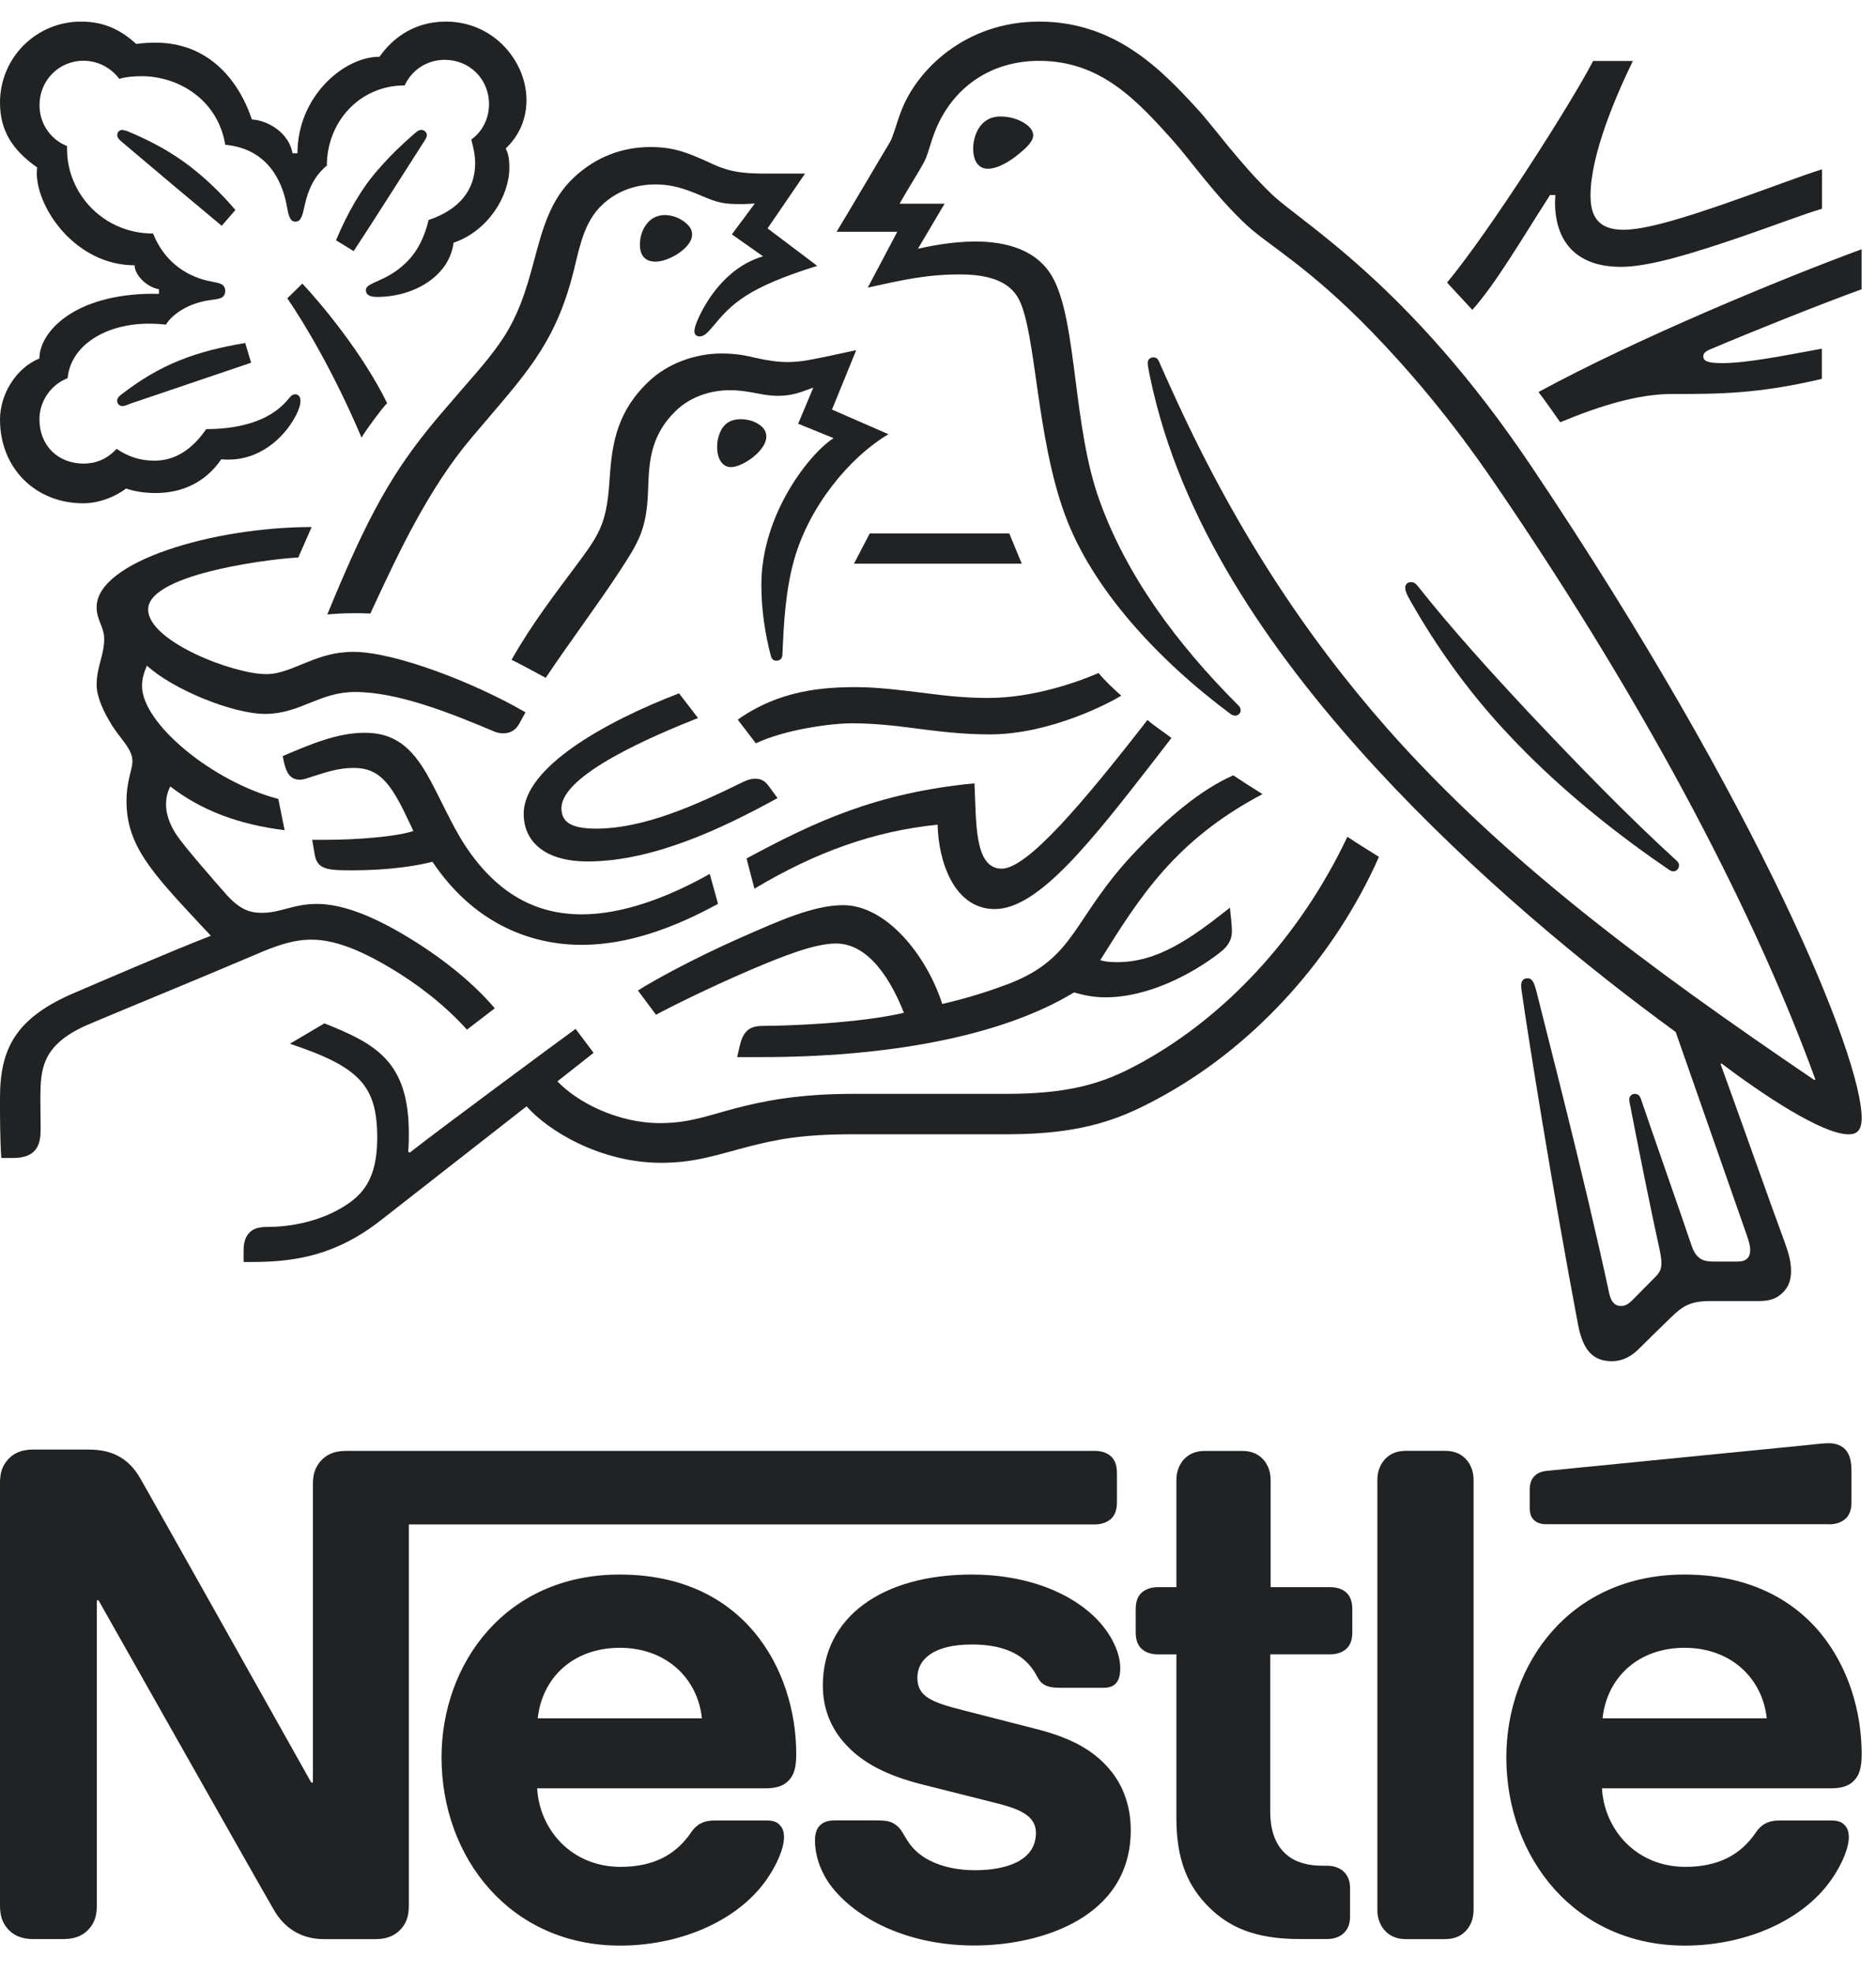
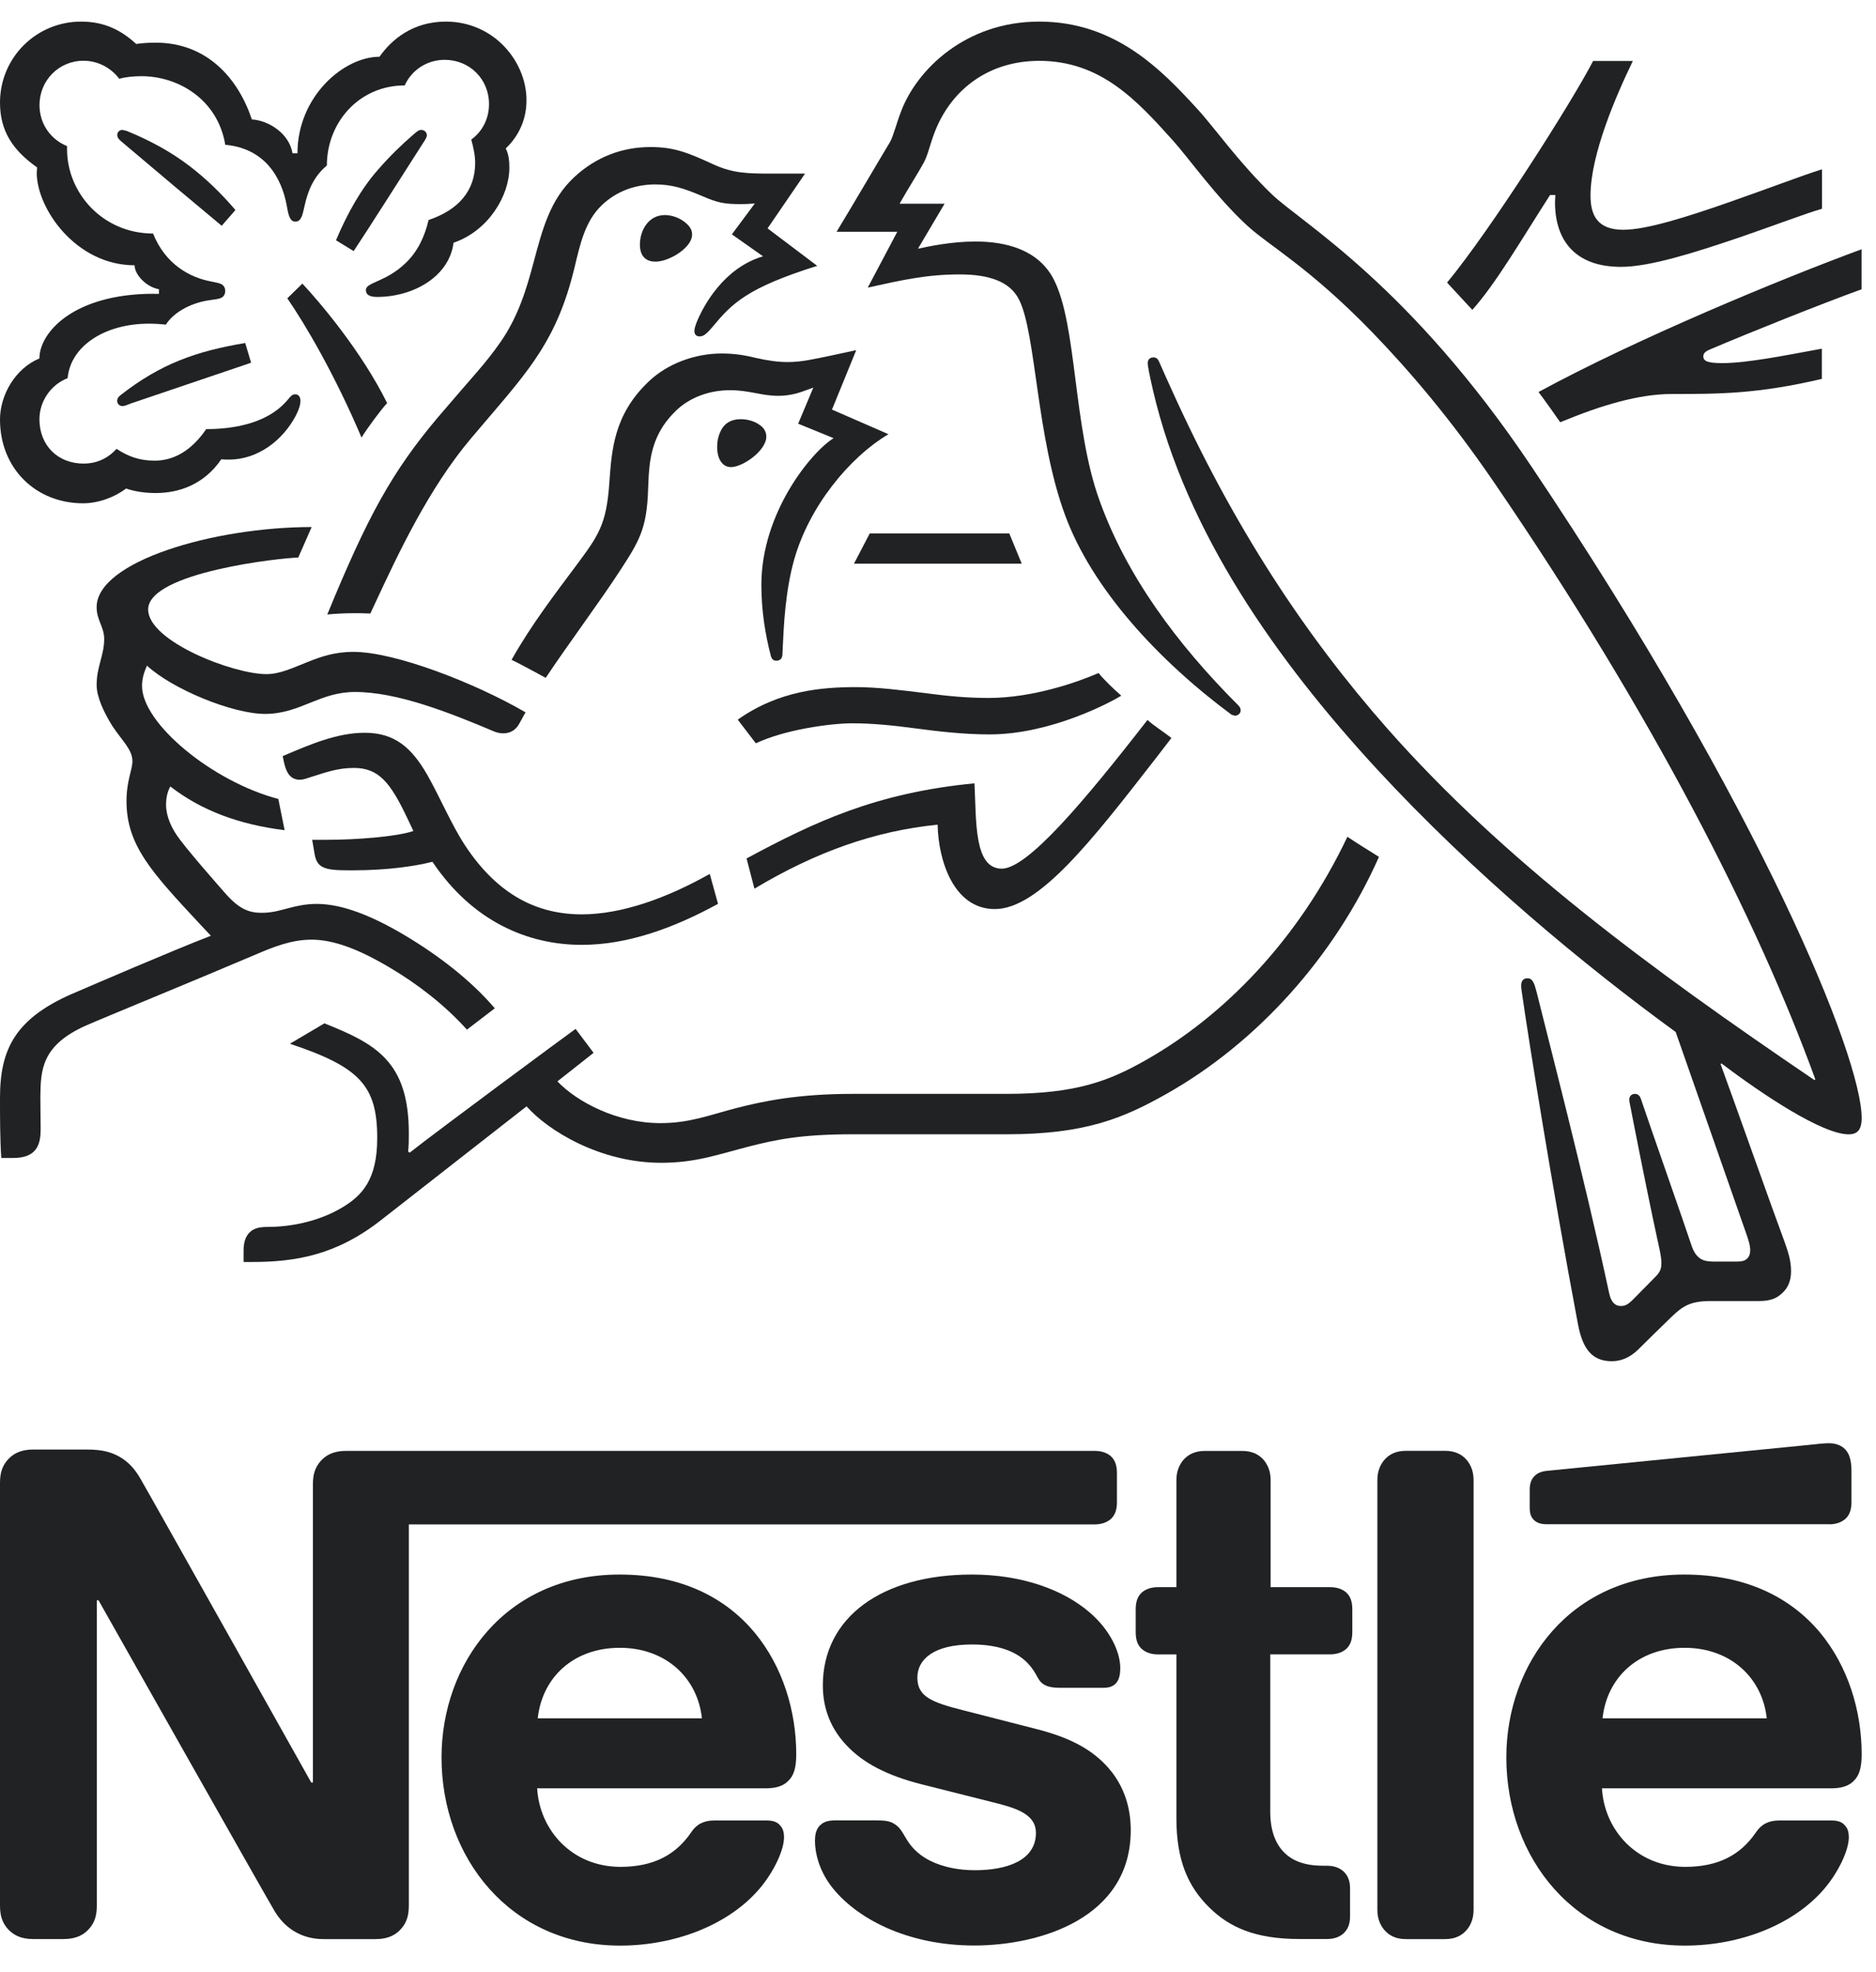
<svg xmlns="http://www.w3.org/2000/svg" width="39" height="41" viewBox="0 0 39 41" fill="none">
-   <path d="M23.644 17.663C22.279 19.084 22.402 19.903 20.962 20.456C20.6 20.592 20.156 20.741 19.589 20.872C19.255 19.841 18.416 18.818 17.529 18.818C16.914 18.818 16.203 19.139 15.384 19.5C14.423 19.924 13.543 20.408 13.262 20.592L13.638 21.096C13.925 20.939 14.751 20.529 15.577 20.175C16.294 19.868 16.942 19.615 17.377 19.615C18.081 19.615 18.538 20.414 18.791 21.055C17.869 21.274 16.354 21.327 15.897 21.327C15.686 21.327 15.609 21.363 15.536 21.424C15.467 21.486 15.412 21.593 15.378 21.745L15.324 21.977H15.815C18.366 21.977 20.778 21.574 22.327 20.632C22.546 20.693 22.737 20.734 22.982 20.734C23.869 20.734 24.785 20.25 25.357 19.806C25.563 19.649 25.61 19.506 25.61 19.349C25.61 19.274 25.603 19.205 25.596 19.136L25.569 18.87C24.75 19.518 24.068 20.003 23.222 20.003C23.072 20.003 22.962 19.99 22.873 19.962C23.699 18.638 24.437 17.464 26.246 16.509C26.055 16.392 25.782 16.215 25.639 16.119C24.934 16.427 24.238 17.042 23.644 17.663Z" fill="#202223" />
  <path d="M20.825 18.059C20.244 18.059 20.299 17.069 20.258 16.285C18.21 16.482 16.927 17.09 15.52 17.847L15.684 18.475C16.96 17.711 18.189 17.274 19.492 17.145C19.507 17.894 19.827 18.899 20.681 18.899C21.595 18.899 22.706 17.465 24.011 15.786L24.353 15.342C24.176 15.205 23.979 15.082 23.855 14.967C22.518 16.688 21.358 18.059 20.825 18.059Z" fill="#202223" />
  <path d="M17.249 7.398C16.914 7.466 16.668 7.527 16.375 7.527C16.183 7.527 15.965 7.499 15.706 7.439C15.508 7.391 15.296 7.349 14.997 7.349C14.458 7.349 13.877 7.554 13.481 7.936C12.757 8.625 12.716 9.369 12.668 10.03C12.608 10.912 12.443 11.131 11.967 11.772C11.577 12.296 11.044 12.987 10.635 13.717C10.766 13.778 11.195 14.01 11.345 14.092C11.816 13.384 12.471 12.509 12.9 11.847C13.29 11.247 13.447 10.987 13.473 10.181C13.481 10.045 13.481 9.915 13.494 9.785C13.529 9.369 13.638 8.946 14.035 8.556C14.327 8.261 14.751 8.112 15.175 8.112C15.584 8.112 15.823 8.229 16.177 8.229C16.43 8.229 16.615 8.167 16.777 8.106L16.908 8.058L16.593 8.809L17.33 9.109C16.86 9.402 15.828 10.664 15.828 12.16C15.828 12.698 15.91 13.196 16.026 13.64C16.04 13.687 16.066 13.736 16.141 13.736C16.21 13.736 16.259 13.694 16.265 13.621L16.272 13.463C16.294 13.006 16.326 12.283 16.51 11.635C16.817 10.543 17.643 9.519 18.47 9.027L17.296 8.515L17.8 7.279L17.249 7.398Z" fill="#202223" />
-   <path d="M20.797 2.422C20.353 2.422 20.231 2.851 20.231 3.091C20.231 3.282 20.299 3.508 20.538 3.508C20.735 3.508 20.981 3.365 21.172 3.207C21.357 3.057 21.479 2.935 21.479 2.811C21.479 2.696 21.37 2.586 21.206 2.511C21.092 2.456 20.948 2.422 20.797 2.422Z" fill="#202223" />
  <path d="M18.081 11.09L17.753 11.719H21.241L20.982 11.09H18.081Z" fill="#202223" />
-   <path d="M14.047 5.304C14.23 5.194 14.388 5.038 14.388 4.873C14.388 4.798 14.355 4.723 14.279 4.655C14.149 4.532 13.972 4.471 13.822 4.471C13.479 4.471 13.303 4.791 13.303 5.085C13.303 5.31 13.413 5.439 13.623 5.439C13.753 5.441 13.904 5.385 14.047 5.304Z" fill="#202223" />
-   <path d="M34.333 17.829L34.667 18.061C34.714 18.095 34.749 18.115 34.79 18.115C34.859 18.115 34.906 18.047 34.906 17.993C34.906 17.959 34.892 17.924 34.852 17.89C33.854 16.982 32.783 15.877 31.779 14.812C30.994 13.972 30.189 13.086 29.479 12.191C29.431 12.129 29.391 12.102 29.335 12.102C29.254 12.102 29.213 12.156 29.213 12.218C29.213 12.313 29.281 12.428 29.451 12.716C29.969 13.596 30.611 14.484 31.403 15.316C32.257 16.223 33.261 17.069 34.333 17.829Z" fill="#202223" />
+   <path d="M14.047 5.304C14.23 5.194 14.388 5.038 14.388 4.873C14.388 4.798 14.355 4.723 14.279 4.655C14.149 4.532 13.972 4.471 13.822 4.471C13.479 4.471 13.303 4.791 13.303 5.085C13.303 5.31 13.413 5.439 13.623 5.439C13.753 5.441 13.904 5.385 14.047 5.304" fill="#202223" />
  <path d="M30.041 30.162H29.228C29.016 30.162 28.874 30.237 28.771 30.36C28.689 30.462 28.634 30.593 28.634 30.77V39.704C28.634 39.882 28.689 40.012 28.771 40.114C28.874 40.238 29.016 40.313 29.228 40.313H30.041C30.252 40.313 30.395 40.238 30.498 40.114C30.58 40.013 30.634 39.882 30.634 39.704V30.77C30.634 30.593 30.58 30.463 30.498 30.36C30.395 30.237 30.252 30.162 30.041 30.162Z" fill="#202223" />
  <path d="M15.931 9.076C15.931 8.988 15.891 8.899 15.788 8.831C15.673 8.749 15.529 8.715 15.4 8.715C15.112 8.715 14.997 8.885 14.942 9.063C14.915 9.145 14.909 9.226 14.909 9.295C14.909 9.541 15.018 9.711 15.196 9.711C15.44 9.711 15.931 9.37 15.931 9.076Z" fill="#202223" />
  <path d="M6.49 17.459L6.54 17.752C6.559 17.875 6.607 17.977 6.709 18.025C6.832 18.087 7.01 18.094 7.317 18.094C8.095 18.094 8.662 17.999 8.99 17.916C9.829 19.165 10.982 19.643 12.095 19.643C13.044 19.643 14.006 19.295 14.927 18.79L14.755 18.168C13.856 18.675 12.921 19.009 12.095 19.009C11.174 19.009 10.354 18.612 9.672 17.582C9.385 17.146 9.16 16.6 8.886 16.115C8.558 15.541 8.204 15.234 7.583 15.234C7.016 15.234 6.464 15.468 5.877 15.719L5.904 15.849C5.951 16.06 6.034 16.21 6.233 16.21C6.321 16.21 6.41 16.169 6.457 16.156C6.785 16.053 7.023 15.965 7.358 15.965C7.87 15.965 8.115 16.265 8.464 17.002L8.594 17.276C8.239 17.396 7.407 17.459 6.786 17.459H6.49Z" fill="#202223" />
  <path d="M35.015 32.734C32.646 32.734 31.315 34.584 31.315 36.536C31.315 38.619 32.742 40.448 35.027 40.448C36.169 40.448 37.288 40.018 37.93 39.261C38.209 38.932 38.435 38.475 38.435 38.195C38.435 38.1 38.415 38.018 38.36 37.957C38.306 37.888 38.224 37.847 38.081 37.847H36.983C36.764 37.847 36.614 37.928 36.504 38.094C36.184 38.564 35.72 38.811 35.037 38.811C34.013 38.811 33.35 38.032 33.303 37.178H38.068C38.278 37.178 38.43 37.131 38.532 37.029C38.648 36.92 38.702 36.762 38.702 36.47C38.702 35.575 38.423 34.646 37.835 33.938C37.233 33.219 36.306 32.734 35.015 32.734ZM33.315 35.724C33.405 34.884 34.047 34.257 35.021 34.257C35.978 34.257 36.639 34.884 36.729 35.724H33.315Z" fill="#202223" />
  <path d="M32.224 4.054H32.334C32.334 4.101 32.327 4.157 32.327 4.204C32.327 4.975 32.724 5.548 33.7 5.548C34.3 5.548 35.243 5.247 36.129 4.947C36.865 4.695 37.541 4.436 37.877 4.34V3.52C37.494 3.637 36.717 3.936 35.911 4.216C35.065 4.51 34.232 4.777 33.747 4.777C33.215 4.777 33.065 4.483 33.065 4.066C33.065 3.206 33.604 1.971 33.945 1.268H33.119C32.69 2.101 30.997 4.77 30.083 5.875L30.608 6.442C31.097 5.897 31.637 4.968 32.224 4.054Z" fill="#202223" />
  <path d="M26.442 4.041C25.752 3.378 25.227 2.627 24.892 2.266C24.148 1.453 23.186 0.449 21.603 0.449C20.074 0.449 19.064 1.446 18.736 2.307C18.639 2.553 18.566 2.852 18.497 2.962C18.347 3.208 17.671 4.361 17.392 4.818H18.654L18.04 5.979C18.756 5.821 19.267 5.705 19.95 5.705C20.557 5.705 20.995 5.849 21.186 6.231C21.542 6.941 21.542 9.089 22.142 10.709C22.7 12.231 24.067 13.72 25.602 14.858L25.67 14.879C25.745 14.879 25.792 14.824 25.792 14.769C25.792 14.728 25.779 14.702 25.745 14.666C24.461 13.383 23.417 11.964 22.859 10.408C22.306 8.892 22.394 6.763 21.909 5.814C21.589 5.186 20.907 5.021 20.278 5.021C19.774 5.021 19.302 5.124 19.083 5.171L19.637 4.235H18.701C18.898 3.887 19.105 3.567 19.207 3.376C19.295 3.211 19.33 3.007 19.439 2.727C19.794 1.833 20.579 1.265 21.603 1.265C22.886 1.265 23.637 2.091 24.382 2.919C24.723 3.299 25.284 4.099 25.931 4.693C26.375 5.102 27.22 5.558 28.524 6.904C29.276 7.682 30.149 8.693 31.071 10.045C34.367 14.871 36.532 19.123 37.739 22.44L37.718 22.453C34.257 20.105 31.262 17.887 28.844 15.15C27.131 13.204 25.643 10.953 24.346 8.077C24.258 7.887 24.181 7.71 24.099 7.526C24.067 7.451 24.032 7.43 23.977 7.43C23.908 7.43 23.86 7.477 23.86 7.545C23.86 7.62 23.895 7.785 23.969 8.111C24.659 11.087 26.57 13.756 28.611 15.975C30.645 18.179 32.946 20.078 34.836 21.455L36.312 25.674C36.346 25.777 36.385 25.885 36.385 25.989C36.385 26.064 36.366 26.125 36.319 26.167C36.278 26.206 36.223 26.228 36.1 26.228H35.656C35.465 26.228 35.39 26.201 35.322 26.146C35.254 26.092 35.205 26.009 35.172 25.914C35.043 25.518 34.263 23.299 34.114 22.85C34.088 22.767 34.039 22.741 33.985 22.741C33.917 22.741 33.87 22.795 33.87 22.857C33.87 22.911 33.891 22.973 33.925 23.164C34.122 24.174 34.354 25.308 34.449 25.737C34.492 25.937 34.539 26.121 34.539 26.257C34.539 26.379 34.511 26.448 34.409 26.55L33.951 27.014C33.842 27.124 33.782 27.151 33.692 27.151C33.582 27.151 33.494 27.077 33.453 26.886C32.934 24.463 32.149 21.458 31.945 20.626C31.897 20.441 31.863 20.338 31.754 20.338C31.658 20.338 31.623 20.407 31.623 20.489C31.623 20.551 31.637 20.626 31.645 20.68C31.767 21.54 32.265 24.674 32.805 27.534C32.9 28.026 33.084 28.299 33.508 28.299C33.7 28.299 33.883 28.224 34.054 28.058C34.333 27.779 34.416 27.704 34.75 27.376C34.99 27.144 35.153 27.048 35.562 27.048H36.573C36.811 27.048 36.942 26.988 37.056 26.878C37.167 26.775 37.234 26.632 37.234 26.428C37.234 26.217 37.18 26.046 37.105 25.834C36.846 25.139 36.013 22.784 35.769 22.122L35.788 22.108C36.642 22.756 37.884 23.582 38.43 23.582C38.599 23.582 38.702 23.507 38.702 23.241C38.702 21.985 36.614 16.819 31.842 9.706C29.303 5.918 27.07 4.641 26.442 4.041Z" fill="#202223" />
  <path d="M32.435 8.778C33.296 8.422 34.066 8.191 34.762 8.191C35.737 8.191 36.537 8.191 37.874 7.877V7.249C37.123 7.386 36.325 7.549 35.806 7.549C35.499 7.549 35.41 7.508 35.41 7.407C35.41 7.346 35.451 7.304 35.567 7.257C36.386 6.908 37.854 6.321 38.7 6.014V5.182C37 5.809 34.018 7.044 31.984 8.15C32.039 8.217 32.395 8.716 32.435 8.778Z" fill="#202223" />
  <path d="M9.112 8.666C8.15 9.806 7.645 10.728 6.804 12.775C6.941 12.761 7.139 12.748 7.358 12.748C7.468 12.748 7.557 12.748 7.699 12.755L7.801 12.536C8.272 11.525 8.907 10.161 9.795 9.11L10.102 8.749C11.017 7.676 11.583 7.041 11.939 5.582C12.062 5.063 12.164 4.598 12.512 4.265C12.826 3.965 13.223 3.834 13.625 3.834C13.966 3.834 14.22 3.916 14.587 4.072C14.921 4.215 15.044 4.243 15.4 4.243C15.522 4.243 15.61 4.236 15.692 4.23L15.215 4.872L15.863 5.329C15.05 5.567 14.62 6.353 14.477 6.715C14.45 6.79 14.436 6.837 14.436 6.885C14.436 6.94 14.464 6.994 14.545 6.994C14.634 6.994 14.702 6.926 14.818 6.79C15.215 6.311 15.529 5.984 16.989 5.527L15.957 4.748L16.736 3.609H16.006C15.543 3.609 15.235 3.602 14.831 3.418C14.285 3.165 14.005 3.057 13.521 3.057C12.927 3.057 12.387 3.268 11.944 3.677C11.432 4.149 11.274 4.777 11.09 5.465C10.947 5.999 10.776 6.585 10.395 7.125C10.074 7.582 9.843 7.807 9.112 8.666Z" fill="#202223" />
  <path d="M3.201 6.107C1.529 6.107 0.819 6.913 0.819 7.452C0.32 7.658 0 8.21 0 8.722C0 9.739 0.744 10.463 1.727 10.463C2.055 10.463 2.389 10.332 2.622 10.156C2.792 10.216 3.01 10.25 3.235 10.25C3.706 10.25 4.231 10.086 4.601 9.548C4.656 9.555 4.704 9.555 4.758 9.555C5.358 9.555 5.878 9.158 6.15 8.64C6.218 8.511 6.246 8.407 6.246 8.334C6.246 8.259 6.212 8.197 6.137 8.197C6.041 8.197 6.027 8.286 5.856 8.442C5.474 8.791 4.888 8.921 4.287 8.921C3.993 9.351 3.631 9.577 3.215 9.577C2.908 9.577 2.67 9.495 2.423 9.331C2.225 9.55 1.98 9.638 1.741 9.638C1.202 9.638 0.82 9.262 0.82 8.716C0.82 8.334 1.065 7.993 1.406 7.862C1.467 7.186 2.19 6.729 3.092 6.729C3.208 6.729 3.324 6.735 3.448 6.749C3.584 6.532 3.912 6.3 4.376 6.238C4.472 6.225 4.546 6.217 4.601 6.191C4.656 6.163 4.682 6.109 4.682 6.048C4.682 5.994 4.662 5.945 4.609 5.911C4.561 5.884 4.478 5.87 4.384 5.851C3.953 5.769 3.442 5.503 3.182 4.855C2.15 4.855 1.394 4.027 1.394 3.1V3.037C1.052 2.9 0.821 2.573 0.821 2.185C0.821 1.672 1.224 1.263 1.735 1.263C2.042 1.263 2.308 1.413 2.48 1.638C2.623 1.597 2.786 1.584 2.943 1.584C3.708 1.584 4.527 2.068 4.683 3.01C5.667 3.1 5.899 3.932 5.962 4.28C5.994 4.458 6.022 4.608 6.139 4.608C6.262 4.608 6.289 4.471 6.33 4.287C6.405 3.938 6.535 3.659 6.795 3.441C6.795 2.547 7.464 1.776 8.413 1.776C8.556 1.461 8.87 1.244 9.245 1.244C9.758 1.244 10.166 1.639 10.166 2.165C10.166 2.472 10.024 2.738 9.797 2.902C9.846 3.079 9.878 3.237 9.878 3.387C9.878 3.961 9.537 4.362 8.91 4.574C8.828 4.923 8.678 5.237 8.432 5.469C8.022 5.866 7.606 5.866 7.606 6.029C7.606 6.117 7.667 6.173 7.838 6.173C8.597 6.173 9.34 5.748 9.429 5.046C10.153 4.8 10.589 4.069 10.589 3.489C10.589 3.339 10.576 3.21 10.514 3.087C10.713 2.897 10.945 2.569 10.945 2.084C10.945 1.661 10.76 1.232 10.434 0.916C10.142 0.634 9.739 0.449 9.269 0.449C8.587 0.449 8.143 0.818 7.889 1.18C7.146 1.18 6.184 2.006 6.184 3.187H6.081C6.014 2.777 5.589 2.505 5.236 2.483C4.948 1.623 4.3 0.887 3.235 0.887C3.113 0.887 2.963 0.894 2.832 0.914C2.518 0.627 2.171 0.449 1.686 0.449C0.757 0.449 0 1.193 0 2.135C0 2.723 0.266 3.124 0.772 3.481L0.764 3.591C0.764 4.341 1.583 5.515 2.798 5.515C2.798 5.706 3.036 5.966 3.304 6.013V6.109H3.201V6.107Z" fill="#202223" />
  <path d="M21.562 35.95L20.013 35.553C19.371 35.39 19.071 35.273 19.071 34.878C19.071 34.495 19.413 34.188 20.204 34.188C20.669 34.188 21.092 34.291 21.365 34.577C21.59 34.816 21.549 34.939 21.727 35.034C21.837 35.089 21.959 35.089 22.15 35.089H22.922C23.045 35.089 23.133 35.068 23.201 34.993C23.256 34.932 23.289 34.836 23.289 34.679C23.289 34.323 23.058 33.866 22.648 33.518C22.102 33.048 21.242 32.734 20.204 32.734C18.335 32.734 17.106 33.622 17.106 35.04C17.106 35.546 17.29 35.955 17.59 36.275C17.938 36.651 18.436 36.911 19.16 37.095L20.723 37.489C21.152 37.599 21.536 37.73 21.536 38.103C21.536 38.684 20.922 38.881 20.265 38.881C19.944 38.881 19.611 38.821 19.337 38.684C19.146 38.588 18.983 38.453 18.866 38.268C18.764 38.111 18.729 37.995 18.573 37.906C18.477 37.851 18.361 37.845 18.204 37.845H17.358C17.174 37.845 17.086 37.899 17.024 37.974C16.962 38.049 16.942 38.158 16.942 38.268C16.942 38.54 17.037 38.881 17.262 39.189C17.781 39.885 18.866 40.446 20.252 40.446C21.617 40.446 23.507 39.879 23.507 38.049C23.507 37.578 23.37 37.175 23.119 36.847C22.797 36.435 22.34 36.149 21.562 35.95Z" fill="#202223" />
  <path d="M5.973 6.202C6.334 6.728 6.941 7.745 7.516 9.097C7.617 8.926 7.924 8.511 8.048 8.38C7.522 7.315 6.662 6.298 6.286 5.896L5.973 6.202Z" fill="#202223" />
  <path d="M22.838 13.992C22.429 14.17 21.487 14.51 20.553 14.51C20.087 14.51 19.699 14.47 19.268 14.414C18.736 14.347 18.231 14.285 17.802 14.285C17.084 14.285 16.197 14.354 15.337 14.961L15.713 15.453C16.3 15.174 17.249 15.037 17.719 15.037C18.15 15.037 18.592 15.084 19.002 15.139C19.467 15.2 20.006 15.268 20.572 15.268C21.856 15.268 23.113 14.586 23.31 14.463C23.152 14.326 22.954 14.135 22.838 13.992Z" fill="#202223" />
-   <path d="M14.511 14.927L14.116 14.414C12.586 15.002 10.887 15.95 10.887 16.92C10.887 17.472 11.297 17.909 12.217 17.909C13.569 17.909 15.009 17.227 16.164 16.592L15.999 16.367C15.904 16.229 15.822 16.189 15.692 16.189C15.61 16.189 15.521 16.222 15.447 16.257C14.458 16.742 13.385 17.227 12.389 17.227C11.814 17.227 11.672 17.05 11.672 16.802C11.672 16.107 13.569 15.3 14.511 14.927Z" fill="#202223" />
  <path d="M27.65 32.996H26.415V30.771C26.415 30.593 26.36 30.464 26.279 30.361C26.176 30.239 26.032 30.164 25.822 30.164H25.05C24.84 30.164 24.696 30.239 24.593 30.361C24.512 30.464 24.456 30.593 24.456 30.771V32.996H24.074C23.931 32.996 23.821 33.037 23.739 33.105C23.65 33.187 23.61 33.296 23.61 33.459V33.93C23.61 34.094 23.65 34.204 23.739 34.284C23.821 34.353 23.93 34.394 24.074 34.394H24.456V37.799C24.456 38.672 24.696 39.219 25.14 39.656C25.548 40.058 26.081 40.311 27.009 40.311H27.59C27.732 40.311 27.841 40.27 27.923 40.201C28.013 40.12 28.066 40.011 28.066 39.847V39.253C28.066 39.09 28.012 38.98 27.923 38.899C27.841 38.83 27.732 38.788 27.59 38.788H27.507C27.138 38.788 26.886 38.693 26.714 38.529C26.51 38.337 26.407 38.045 26.407 37.661V34.393H27.65C27.793 34.393 27.903 34.352 27.984 34.283C28.073 34.202 28.113 34.092 28.113 33.928V33.458C28.113 33.294 28.072 33.185 27.984 33.104C27.904 33.037 27.794 32.996 27.65 32.996Z" fill="#202223" />
  <path d="M38.026 31.69C38.169 31.69 38.278 31.648 38.36 31.58C38.45 31.499 38.49 31.389 38.49 31.225V30.59C38.49 30.344 38.442 30.22 38.36 30.132C38.286 30.051 38.162 30.004 38.026 30.004C37.916 30.004 37.808 30.017 37.624 30.037L32.176 30.576C32.02 30.59 31.944 30.638 31.889 30.699C31.826 30.768 31.801 30.855 31.801 30.979V31.334C31.801 31.471 31.828 31.531 31.876 31.587C31.937 31.654 32.026 31.688 32.148 31.688H38.026V31.69Z" fill="#202223" />
  <path d="M7.092 25.116C6.635 25.384 6.068 25.507 5.57 25.507C5.358 25.507 5.263 25.548 5.188 25.623C5.105 25.704 5.064 25.828 5.064 25.998V26.236H5.235C6.149 26.236 6.995 26.093 7.924 25.363L10.947 23C11.378 23.492 12.463 24.174 13.745 24.174C14.47 24.174 14.933 23.998 15.602 23.827C16.12 23.698 16.626 23.581 17.731 23.581H20.932C22.571 23.581 23.363 23.24 24.236 22.749C26.134 21.683 27.751 19.881 28.667 17.814C28.427 17.663 28.202 17.526 28.011 17.396C26.987 19.554 25.431 21.125 23.833 22.032C23.076 22.462 22.393 22.741 20.919 22.741H17.731C16.592 22.741 15.875 22.891 15.316 23.034C14.715 23.191 14.332 23.349 13.726 23.349C12.825 23.349 11.991 22.905 11.588 22.481L12.34 21.888L11.966 21.39C11.747 21.547 9.078 23.519 8.518 23.963L8.485 23.942C8.499 23.806 8.499 23.683 8.499 23.561C8.499 22.059 7.802 21.698 6.744 21.275L6.027 21.699C7.48 22.183 7.842 22.572 7.842 23.658C7.842 24.517 7.536 24.858 7.092 25.116Z" fill="#202223" />
  <path d="M0.273 24.074C0.785 24.074 0.845 23.767 0.845 23.473C0.845 23.276 0.839 23.05 0.839 22.804C0.845 22.238 0.867 21.733 1.781 21.323C2.15 21.16 3.958 20.422 5.304 19.849C5.7 19.678 6.068 19.535 6.478 19.535C6.935 19.535 7.461 19.733 8.115 20.123C8.669 20.451 9.25 20.895 9.707 21.406L10.286 20.962C9.788 20.376 9.098 19.85 8.409 19.441C7.72 19.032 7.106 18.792 6.587 18.792C6.362 18.792 6.176 18.833 6.02 18.874C5.835 18.922 5.664 18.977 5.445 18.977C5.194 18.977 4.981 18.916 4.674 18.561C4.559 18.431 3.82 17.592 3.664 17.347C3.588 17.231 3.452 16.997 3.452 16.725C3.452 16.609 3.473 16.473 3.541 16.35C4.176 16.843 4.962 17.142 5.917 17.259L5.786 16.61C4.415 16.249 2.953 15.041 2.953 14.262C2.953 14.098 2.994 13.983 3.055 13.838C3.587 14.33 4.837 14.842 5.512 14.842C5.881 14.842 6.182 14.719 6.467 14.603C6.74 14.494 7.014 14.386 7.381 14.386C8.256 14.386 9.333 14.809 10.282 15.211C10.338 15.232 10.399 15.246 10.459 15.246C10.61 15.246 10.726 15.177 10.801 15.034L10.925 14.809C9.881 14.201 8.215 13.552 7.346 13.552C6.951 13.552 6.664 13.655 6.391 13.764C6.084 13.886 5.818 14.015 5.537 14.015C4.848 14.015 3.08 13.333 3.08 12.671C3.08 11.892 5.892 11.592 6.2 11.592L6.479 10.957C4.439 10.957 2.009 11.673 2.009 12.622C2.009 12.896 2.166 13.031 2.166 13.284C2.166 13.626 2.009 13.858 2.009 14.239C2.009 14.492 2.16 14.812 2.336 15.093C2.527 15.387 2.753 15.578 2.753 15.824C2.753 16.008 2.63 16.226 2.63 16.656C2.63 17.578 3.156 18.138 4.179 19.236L4.384 19.454C3.537 19.782 1.96 20.464 1.591 20.622C0.32 21.152 0 21.802 0 22.826C0 23.221 0 23.671 0.027 24.074H0.273Z" fill="#202223" />
  <path d="M8.874 2.81C8.874 2.756 8.825 2.701 8.759 2.701C8.696 2.701 8.663 2.742 8.601 2.791C8.341 3.016 8.109 3.24 7.865 3.521C7.517 3.91 7.224 4.428 6.985 4.995L7.352 5.22C7.605 4.844 8.418 3.561 8.834 2.913C8.859 2.873 8.874 2.838 8.874 2.81Z" fill="#202223" />
  <path d="M23.091 31.582C23.179 31.501 23.22 31.391 23.22 31.228V30.626C23.22 30.462 23.179 30.352 23.091 30.271C23.009 30.203 22.9 30.163 22.757 30.163H7.194C6.934 30.163 6.771 30.251 6.655 30.387C6.559 30.505 6.505 30.633 6.505 30.858V37.057H6.47C6.47 37.057 3.078 31.009 2.913 30.73C2.797 30.53 2.668 30.395 2.497 30.292C2.327 30.196 2.149 30.135 1.808 30.135H0.689C0.429 30.135 0.266 30.223 0.15 30.36C0.054 30.476 0 30.606 0 30.831V39.615C0 39.84 0.054 39.971 0.15 40.087C0.266 40.224 0.429 40.312 0.689 40.312H1.324C1.584 40.312 1.747 40.224 1.863 40.087C1.959 39.971 2.013 39.84 2.013 39.615V33.269H2.048C2.048 33.269 5.571 39.508 5.714 39.74C5.912 40.066 6.246 40.313 6.725 40.313H7.811C8.069 40.313 8.233 40.225 8.349 40.088C8.445 39.972 8.499 39.842 8.499 39.617V31.692H22.758C22.9 31.691 23.009 31.65 23.091 31.582Z" fill="#202223" />
  <path d="M12.88 32.734C10.511 32.734 9.179 34.584 9.179 36.536C9.179 38.619 10.606 40.448 12.892 40.448C14.032 40.448 15.151 40.018 15.793 39.261C16.073 38.932 16.299 38.475 16.299 38.195C16.299 38.1 16.279 38.018 16.224 37.957C16.17 37.888 16.088 37.847 15.945 37.847H14.846C14.628 37.847 14.477 37.928 14.368 38.094C14.048 38.564 13.582 38.811 12.9 38.811C11.877 38.811 11.214 38.032 11.167 37.178H15.918C16.13 37.178 16.28 37.131 16.382 37.029C16.499 36.92 16.553 36.762 16.553 36.47C16.553 35.575 16.274 34.646 15.686 33.938C15.085 33.219 14.169 32.734 12.88 32.734ZM11.179 35.724C11.269 34.884 11.91 34.257 12.886 34.257C13.842 34.257 14.504 34.884 14.592 35.724H11.179Z" fill="#202223" />
  <path d="M2.436 8.333C2.436 8.381 2.47 8.442 2.545 8.442C2.592 8.442 2.634 8.422 2.723 8.387L5.22 7.541L5.098 7.131C4.081 7.301 3.343 7.561 2.504 8.216C2.456 8.258 2.436 8.286 2.436 8.333Z" fill="#202223" />
  <path d="M3.952 3.461C3.57 3.167 3.14 2.929 2.635 2.722L2.547 2.701C2.472 2.701 2.438 2.756 2.438 2.804C2.438 2.845 2.451 2.879 2.513 2.933C3.107 3.438 4.254 4.401 4.609 4.694L4.894 4.366C4.587 4.006 4.271 3.706 3.952 3.461Z" fill="#202223" />
</svg>